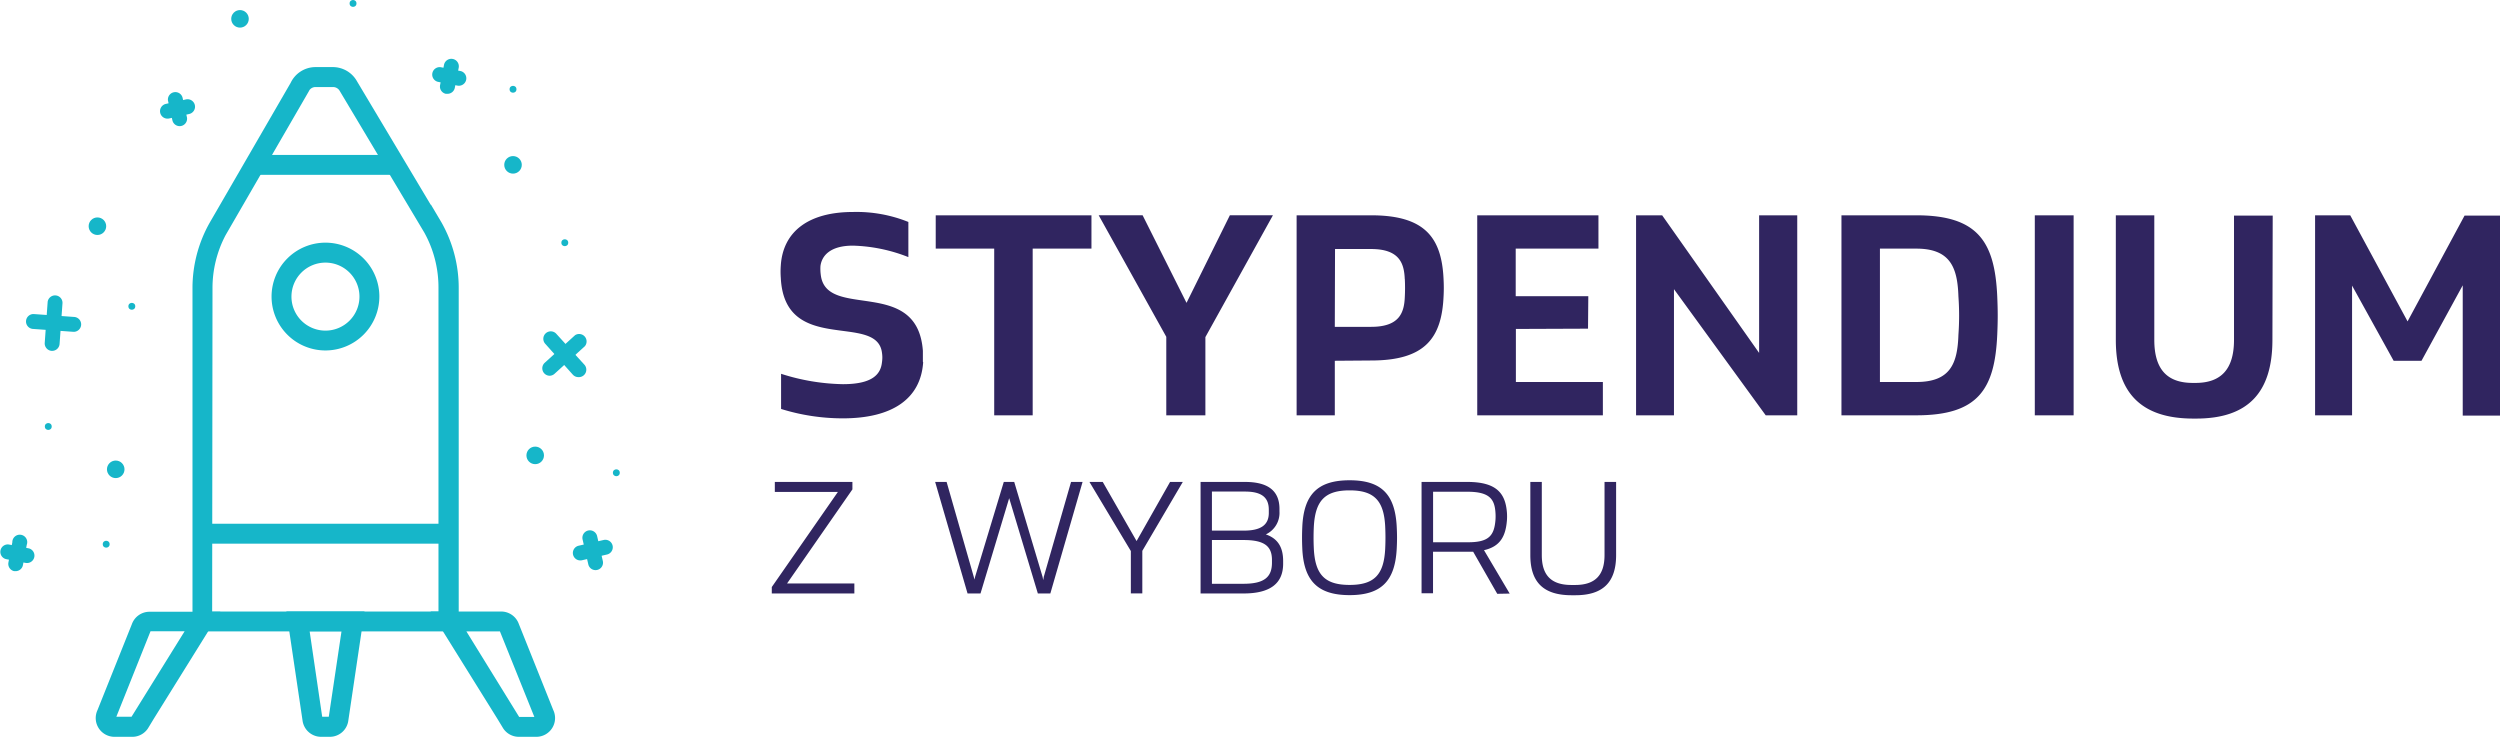
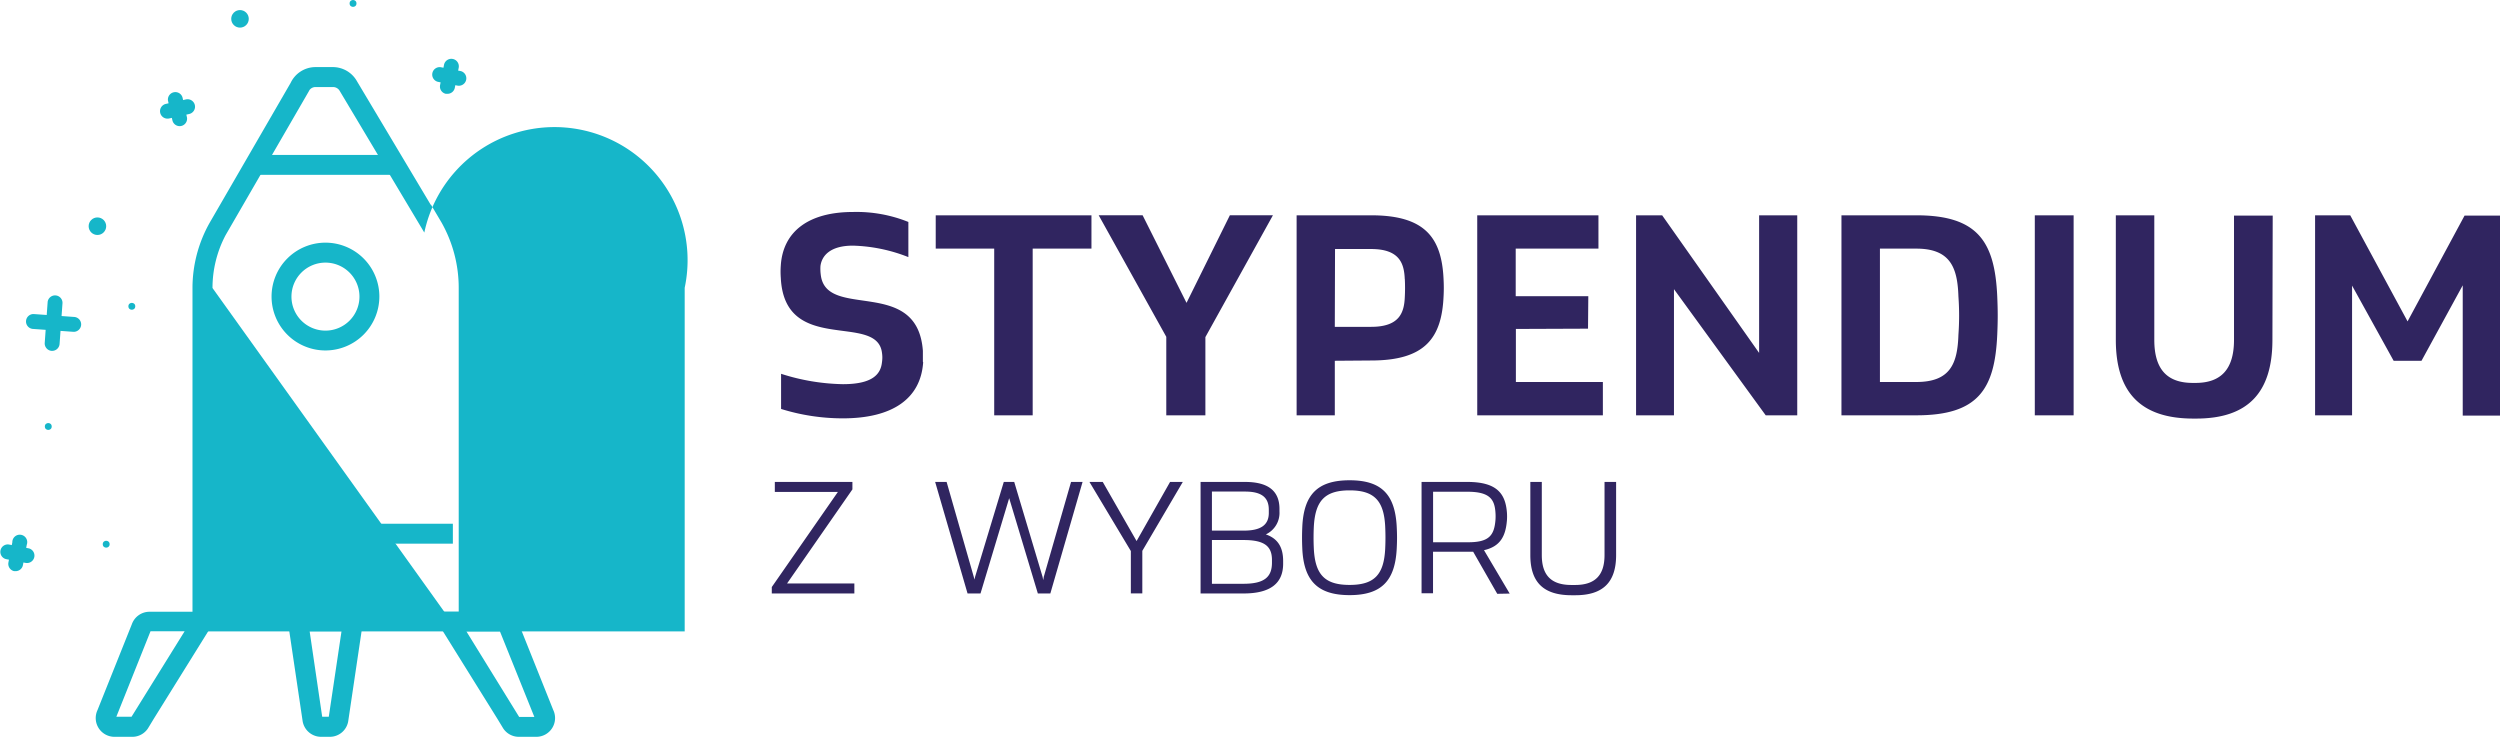
<svg xmlns="http://www.w3.org/2000/svg" viewBox="0 0 436 128.5">
  <path d="M149 101.76v1.74h-14.4v-1.12l11.53-16.59h-11v-1.74h13.53v1.3l-11.4 16.41H149zM188.8 84.05l-5.62 19.45H181l-5-16.62-5 16.62h-2.26l-5.65-19.45h2l4.73 16.53.12.5.12-.5 5-16.53h1.82l4.94 16.53.12.59.09-.56 4.76-16.56h1.95zM199.22 96.07v7.42h-2V96.1L190 84.05h2.32l5.9 10.31 5.84-10.31h2.22zM223.78 97.84v.47c0 3.45-2.26 5.19-6.89 5.19h-7.51V84.05h7.76c4.14 0 6 1.65 6 4.71v.44a4.14 4.14 0 0 1-2.38 4c2.1.72 3.02 2.25 3.02 4.64zm-12.42-12.11v6.81h5.56c3 0 4.36-1 4.36-3.09v-.54c0-2.09-1.17-3.18-4.14-3.18h-5.78zm10.47 11.93c0-2.39-1.3-3.48-4.94-3.48h-5.53v7.63h5.53c3.68 0 4.94-1.24 4.94-3.68v-.47zM243.59 95.66c-.28 5.63-2.66 8.13-8.22 8.13s-8-2.5-8.25-8.13c-.06-1.3-.06-2.47 0-3.77.25-5.63 2.66-8.13 8.25-8.13s7.94 2.5 8.22 8.13c.07 1.3.07 2.47 0 3.77zm-8.22-10.14c-4.33 0-6 1.83-6.24 6.36-.06 1.3-.06 2.48 0 3.77.22 4.57 1.92 6.36 6.24 6.36s6-1.8 6.21-6.36c.06-1.3.06-2.47 0-3.77-.21-4.53-1.88-6.36-6.2-6.36zM261.12 103.56l-4.2-7.34h-7v7.25h-2V84.05h8c5.16 0 6.64 2.06 6.89 5.36a9.39 9.39 0 0 1 0 1.33c-.22 2.74-1.14 4.57-4 5.21l4.48 7.57zm-.31-12.88a8.57 8.57 0 0 0 0-1.27c-.15-2.33-1-3.65-4.88-3.65h-6v8.81h6c3.76.03 4.66-1.18 4.88-3.89zM281.85 84.05v12.76c0 4.74-2.29 7-7.11 7h-.65c-4.88 0-7.2-2.24-7.2-7V84.05h2v12.76c0 3.54 1.67 5.21 5.16 5.21h.65c3.46 0 5.13-1.68 5.13-5.21V84.05h2zM161 63.18c-.42 6.34-5.34 9.78-14 9.78a36.16 36.16 0 0 1-10.78-1.64v-6.13A37.15 37.15 0 0 0 147 67c5.18 0 6.61-1.74 6.82-3.86a5.32 5.32 0 0 0 0-1.59c-.85-7.14-17 .48-17.65-13.11a13.75 13.75 0 0 1 0-2.11c.37-6 4.92-9.36 12.58-9.36a24.17 24.17 0 0 1 9.67 1.74v6.13a28.18 28.18 0 0 0-9.67-2c-4.07 0-5.44 1.85-5.66 3.54a7.81 7.81 0 0 0 .05 1.53c.9 8 16.86.21 17.81 13.27v1.9zM190.35 37.55v5.81H180.1v29.07h-6.71V43.36h-10.2v-5.81h27.17zM210.22 58.79v13.64h-6.82V58.74l-11.79-21.2h7.66l7.66 15.28 7.56-15.28H222zM251.76 51.66c-.32 7.29-3.22 11.21-12.63 11.21l-6.34.05v9.51h-6.66V37.55h13c9.41 0 12.32 3.91 12.63 11.21a26.73 26.73 0 0 1 0 2.9zm-6.77-3c-.11-2.7-.9-5.23-5.87-5.23h-6.29L232.79 57h6.34c5 0 5.76-2.54 5.87-5.23a30.75 30.75 0 0 0 0-3.12zM264.34 43.36v8.3H277l-.05 5.66-12.58.05v9.25h15.17v5.81h-21.91V37.55h21.14v5.81h-14.43zM313.44 37.55v34.88h-5.5l-16-22v22h-6.61V37.55h4.55l16.91 24v-24h6.66zM348.32 58.37c-.42 9.57-3.38 14.06-14.11 14.06h-13.06V37.55h13.06c10.73 0 13.69 4.6 14.11 14.17.11 2.58.11 4.06 0 6.65zm-6.77-6.66c-.16-5-1.37-8.35-7.35-8.35h-6.34v23.26h6.34c6 0 7.19-3.28 7.35-8.25a46.79 46.79 0 0 0 0-6.66zM361.64 72.43h-6.77V37.55h6.77v34.88zM396.36 37.6l-.05 21.67C396.31 68.52 392 73 383 73h-.48c-9.1 0-13.52-4.48-13.52-13.73V37.55h6.71v21.72c0 5.07 2.17 7.51 6.71 7.51h.48c4.49 0 6.71-2.43 6.71-7.51V37.6h6.71zM436 37.6v34.88h-6.5V49.76l-7.19 13.16h-4.86l-7.25-13.11v22.62h-6.45V37.55h6.13l10 18.5 9.94-18.45H436z" fill="#302560" />
  <path d="M23 128.5h-3a3.27 3.27 0 0 1-3-4.65l6-15a3.27 3.27 0 0 1 3.07-2.16h12.36l-11.62 18.68-1 1.65A3.26 3.26 0 0 1 23 128.5zm-2.71-3.5h2.65l9.26-14.91h-5.95zM93.54 128.5h-3.06a3.26 3.26 0 0 1-2.74-1.5l-1-1.65-11.64-18.7h12.31a3.27 3.27 0 0 1 3.07 2.16l6 15a3.27 3.27 0 0 1-2.94 4.69zm-3-3.47h2.65l-6-14.91h-5.85zM57.52 128.5H56a3.27 3.27 0 0 1-3.24-2.86l-2.82-19h13.63l-2.82 19a3.25 3.25 0 0 1-3.23 2.86zm-1.33-3.5h1.15l2.22-14.91H54z" fill="#16b6c9" />
-   <path d="M79.94 110.12H33.57V50.19a23.19 23.19 0 0 1 3-11.35l14.12-24.39A4.81 4.81 0 0 1 55 11.7h3.06a4.83 4.83 0 0 1 4.22 2.51l12.86 21.54v-.09L77 38.8a23.18 23.18 0 0 1 3 11.39v59.93zM37 106.65h39.47V50.19A19.71 19.71 0 0 0 74 40.56L59.29 15.93l-.11-.18a1.34 1.34 0 0 0-1.09-.57H55a1.33 1.33 0 0 0-1 .49l-.25.44L39.35 41a19.72 19.72 0 0 0-2.29 9.23z" fill="#16b6c9" />
+   <path d="M79.94 110.12H33.57V50.19a23.19 23.19 0 0 1 3-11.35l14.12-24.39A4.81 4.81 0 0 1 55 11.7h3.06a4.83 4.83 0 0 1 4.22 2.51l12.86 21.54v-.09L77 38.8a23.18 23.18 0 0 1 3 11.39v59.93zh39.47V50.19A19.71 19.71 0 0 0 74 40.56L59.29 15.93l-.11-.18a1.34 1.34 0 0 0-1.09-.57H55a1.33 1.33 0 0 0-1 .49l-.25.44L39.35 41a19.72 19.72 0 0 0-2.29 9.23z" fill="#16b6c9" />
  <path fill="#16b6c9" d="M36.1 91.34h42.88v3.47H36.1zM56.76 61.12a9.4 9.4 0 1 1 9.4-9.4 9.41 9.41 0 0 1-9.4 9.4zm0-15.32a5.93 5.93 0 1 0 5.93 5.93 5.93 5.93 0 0 0-5.93-5.93zM100.9 65.77a1.3 1.3 0 0 1-1-.43L95.13 60a1.3 1.3 0 1 1 1.92-1.75l4.81 5.29a1.3 1.3 0 0 1-.96 2.23z" />
  <path d="M95.85 65.53a1.3 1.3 0 0 1-.85-2.26l5.29-4.81a1.3 1.3 0 0 1 1.71 1.92l-5.29 4.81a1.3 1.3 0 0 1-.86.34zM9.09 61.19H9a1.3 1.3 0 0 1-1.2-1.39l.51-7.14a1.3 1.3 0 0 1 2.59.19L10.39 60a1.3 1.3 0 0 1-1.3 1.19z" fill="#16b6c9" />
  <path d="M12.92 57.87h-.1l-7.14-.51a1.3 1.3 0 0 1 .19-2.59l7.13.51a1.3 1.3 0 0 1-.08 2.59zM31.34 22a1.3 1.3 0 0 1-1.27-1l-.78-3.49a1.3 1.3 0 0 1 2.54-.51l.78 3.49A1.3 1.3 0 0 1 31.34 22z" fill="#16b6c9" />
  <path d="M29.21 20.69a1.3 1.3 0 0 1-.28-2.57l3.49-.78a1.3 1.3 0 1 1 .58 2.54l-3.49.78a1.3 1.3 0 0 1-.3.03zM2.72 99.61h-.25a1.3 1.3 0 0 1-1-1.52l.68-3.51a1.3 1.3 0 1 1 2.52.42L4 98.55a1.3 1.3 0 0 1-1.28 1.06z" fill="#16b6c9" />
  <path d="M4.81 98.19h-.25l-3.51-.68a1.3 1.3 0 0 1 .49-2.55l3.51.68a1.3 1.3 0 0 1-.24 2.55zM78 16.36h-.25a1.3 1.3 0 0 1-1-1.52l.68-3.51a1.3 1.3 0 1 1 2.57.47l-.68 3.51A1.3 1.3 0 0 1 78 16.36z" fill="#16b6c9" />
  <path d="M80.13 14.95h-.25l-3.51-.68a1.3 1.3 0 0 1 .49-2.55l3.51.68a1.3 1.3 0 0 1-.24 2.55zM103.87 99.43a1.3 1.3 0 0 1-1.27-1l-1-4.36a1.3 1.3 0 1 1 2.54-.56l1 4.36a1.3 1.3 0 0 1-1.27 1.56z" fill="#16b6c9" />
  <path d="M101.21 97.74a1.3 1.3 0 0 1-.28-2.57l4.36-1a1.3 1.3 0 1 1 .56 2.54l-4.36 1a1.3 1.3 0 0 1-.28.03z" fill="#16b6c9" />
  <circle cx="89.47" cy="28.75" r="1.53" fill="#16b6c9" />
  <circle cx="16.99" cy="39.45" r="1.53" fill="#16b6c9" />
  <circle cx="93.34" cy="79.42" r="1.53" fill="#16b6c9" />
  <circle cx="41.86" cy="3.29" r="1.53" transform="rotate(-45 41.854 3.293)" fill="#16b6c9" />
-   <circle cx="20.19" cy="81.85" r="1.53" transform="rotate(-45 20.187 81.858)" fill="#16b6c9" />
-   <circle cx="89.47" cy="15.57" r=".6" fill="#16b6c9" />
  <circle cx="22.99" cy="53.42" r=".6" fill="#16b6c9" />
  <circle cx="107.49" cy="82.45" r=".6" fill="#16b6c9" />
  <circle cx="18.52" cy="94.91" r=".6" fill="#16b6c9" />
  <circle cx="8.42" cy="74.38" r=".6" fill="#16b6c9" />
  <circle cx="61.57" cy=".6" r=".6" fill="#16b6c9" />
  <circle cx="98.5" cy="42.33" r=".6" fill="#16b6c9" />
  <path fill="#16b6c9" d="M44.41 27.02h24.68v3.47H44.41z" />
</svg>